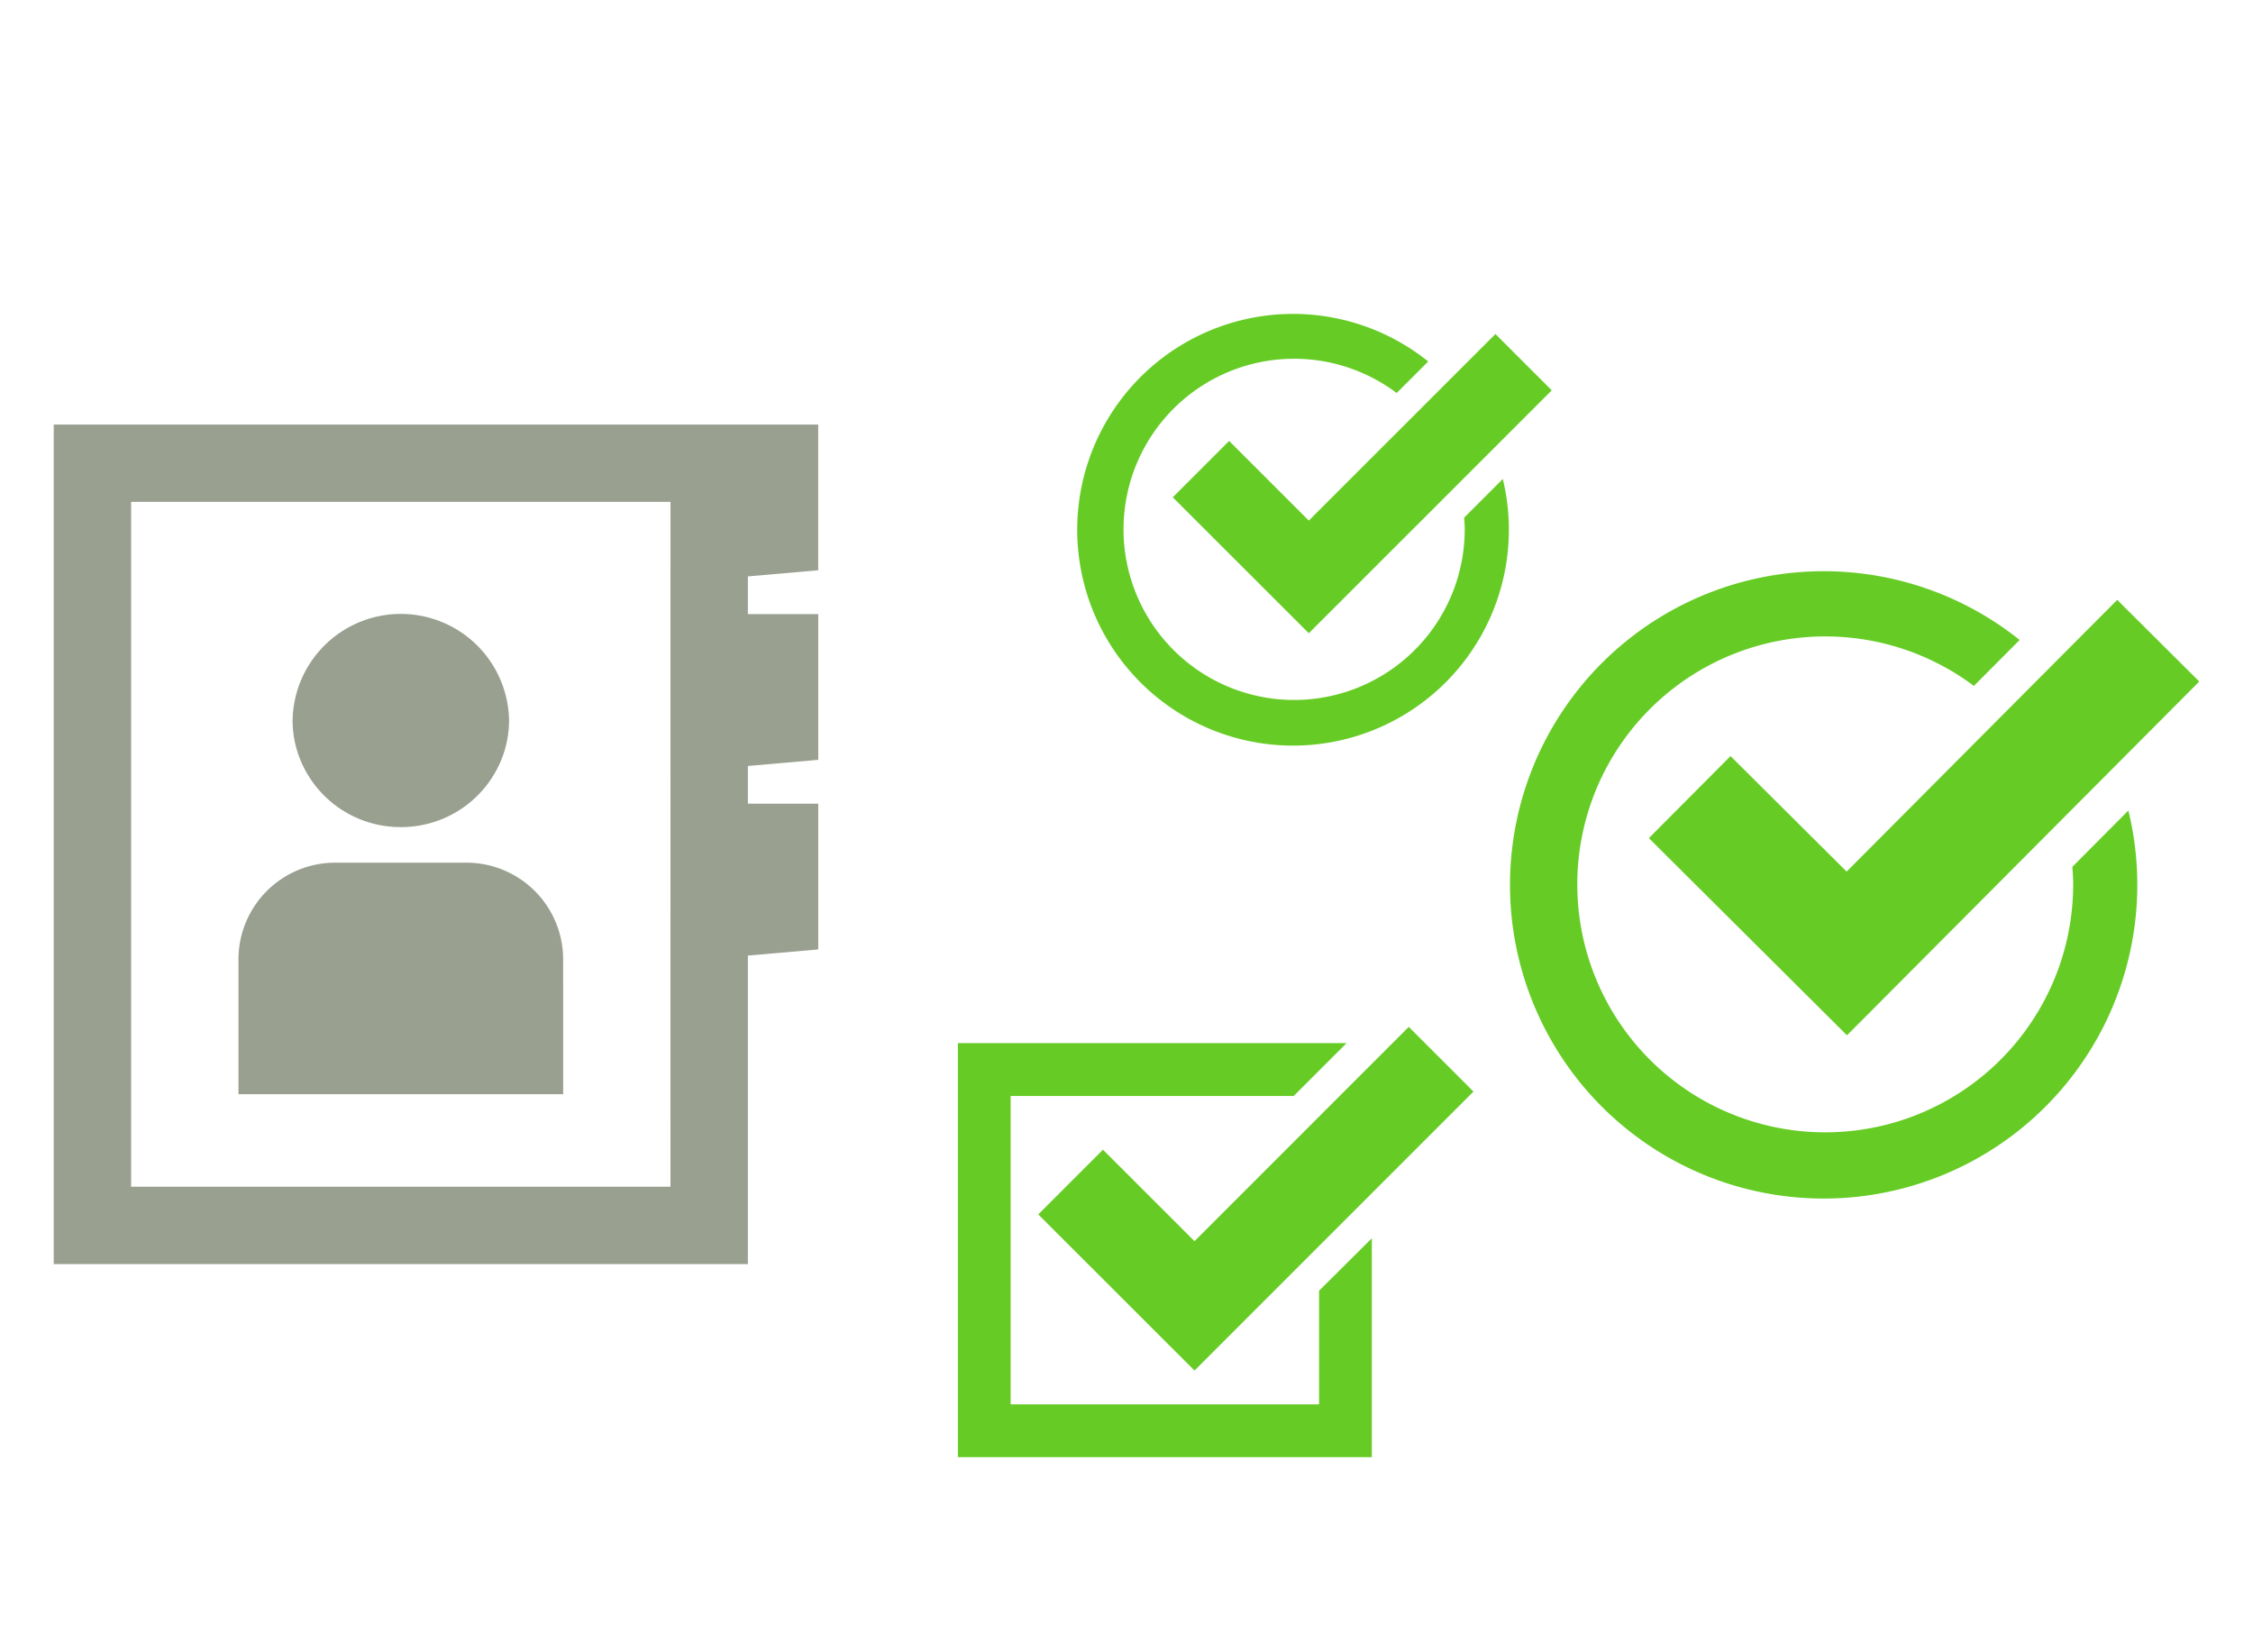
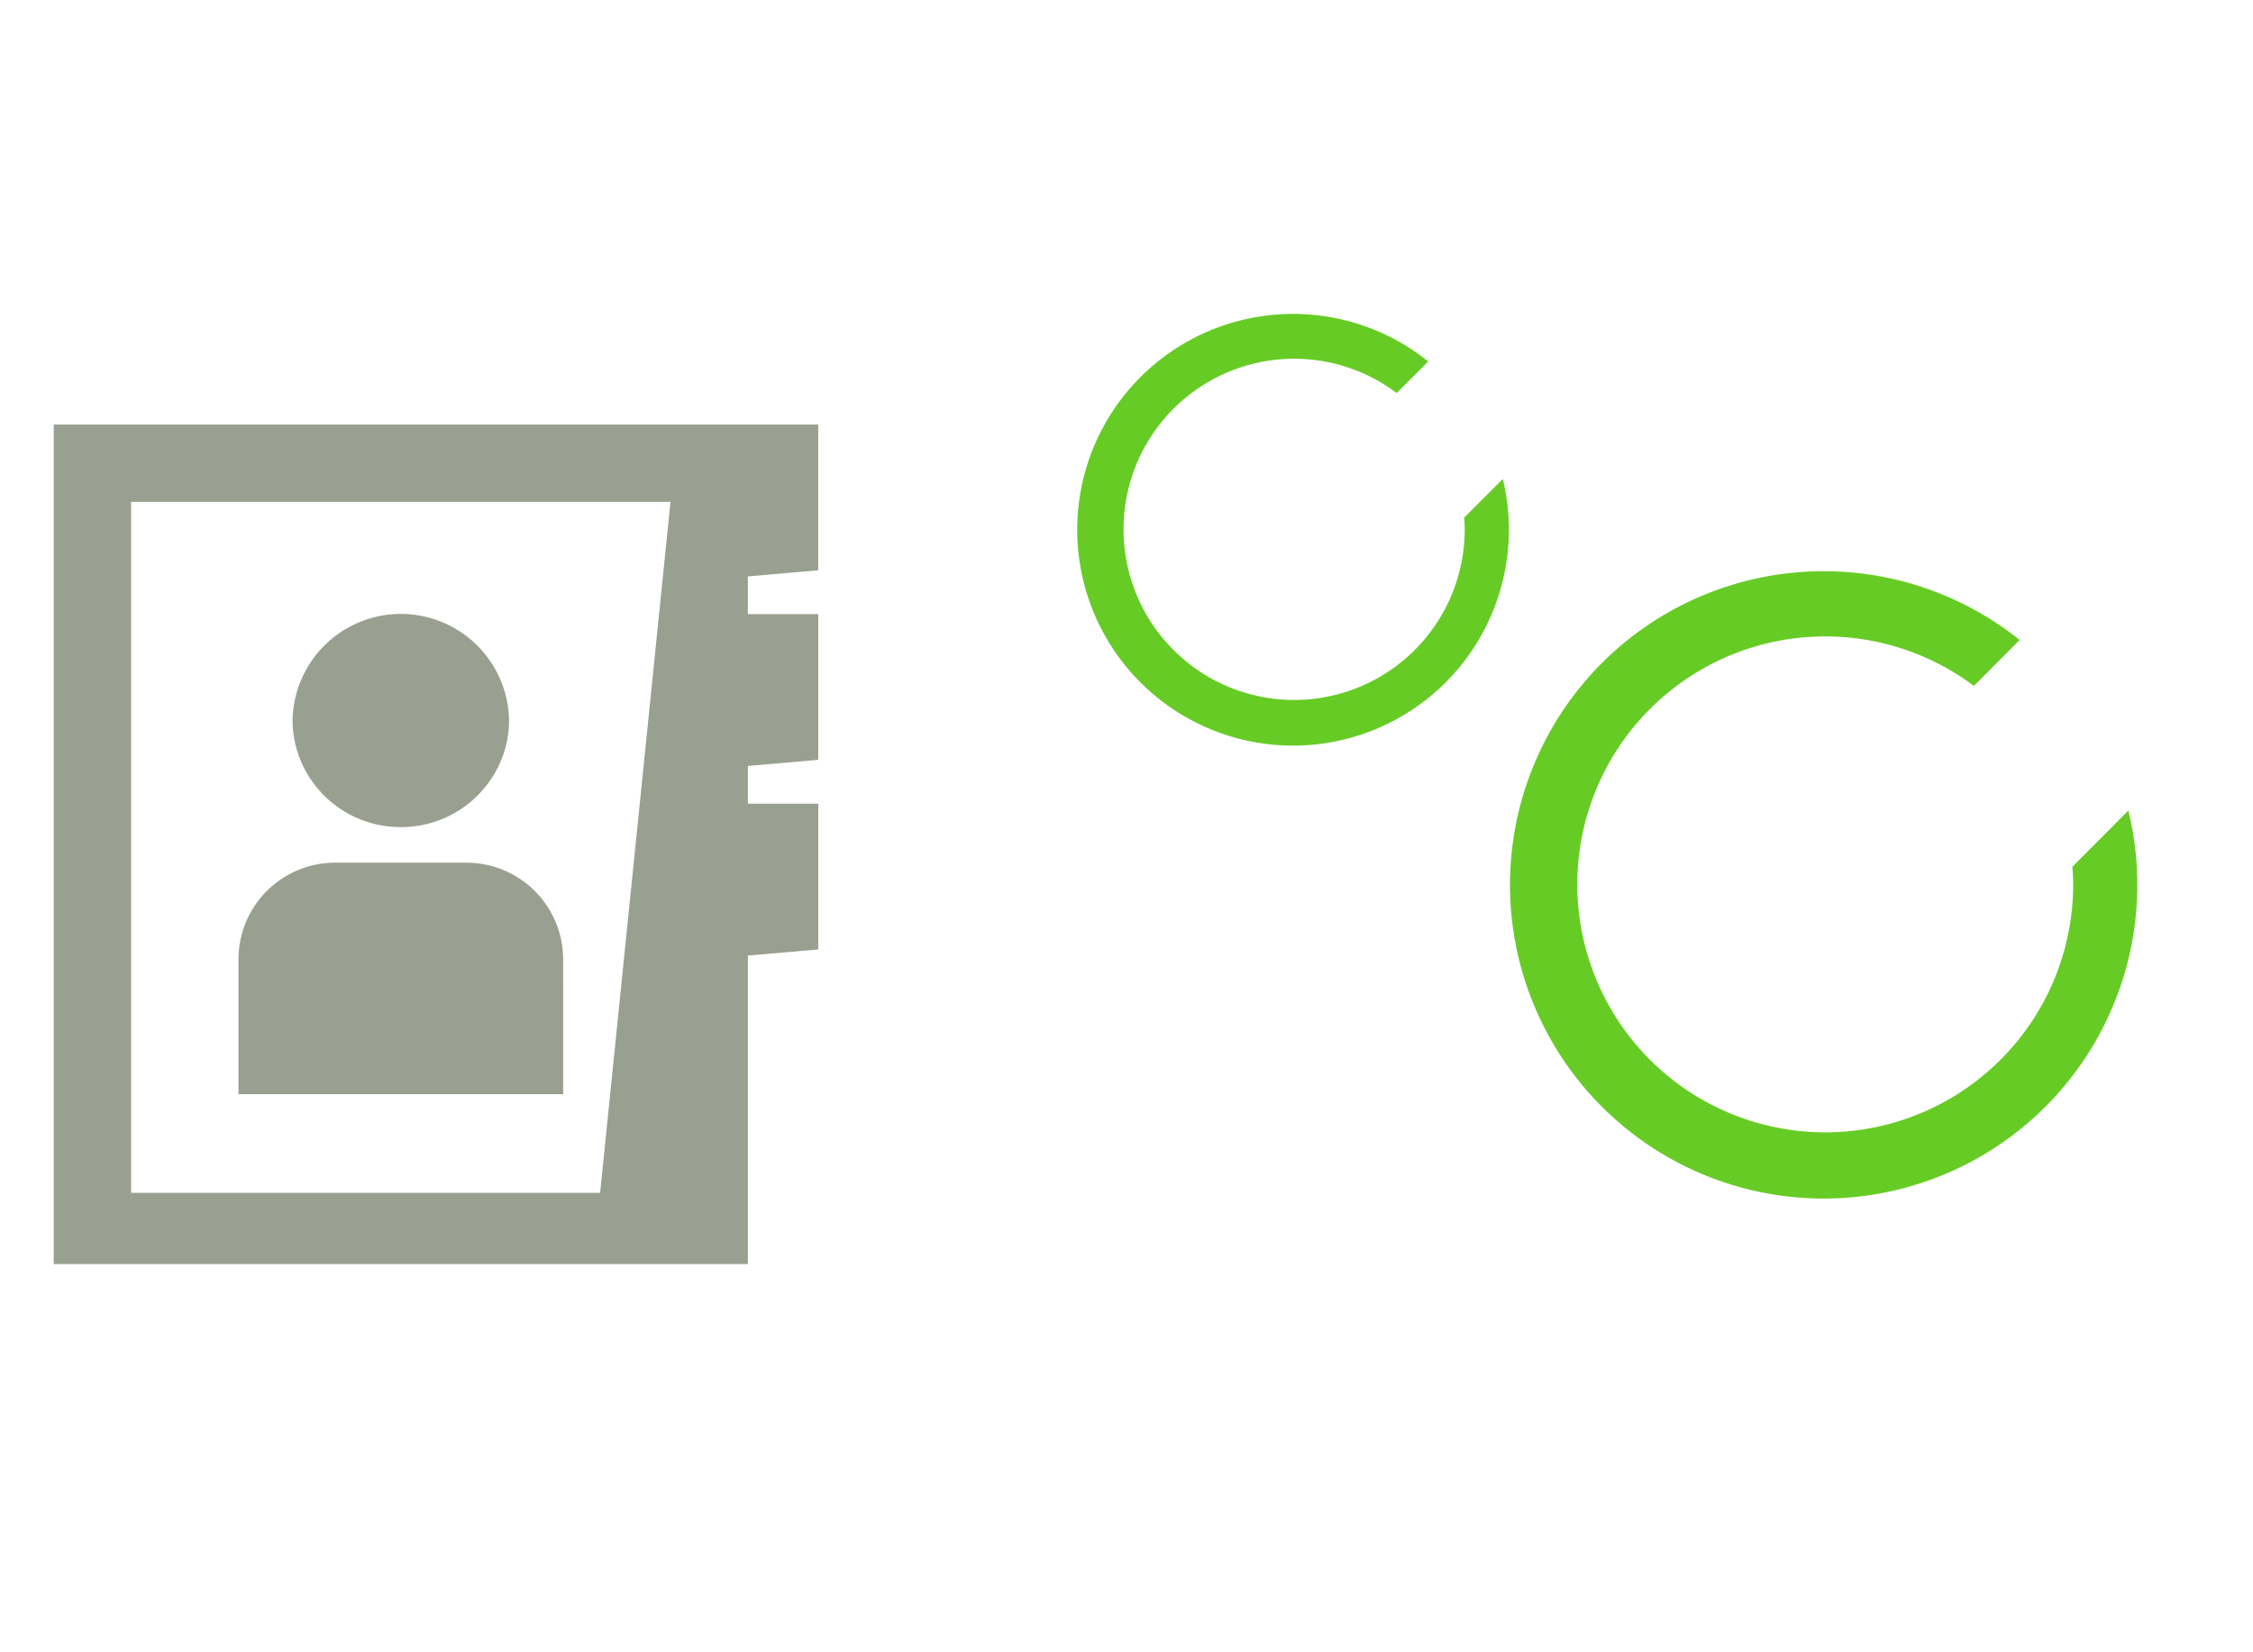
<svg xmlns="http://www.w3.org/2000/svg" viewBox="0 0 60 44">
  <defs>
    <style>.a{fill:none;}.b{fill:#66cc25;}.c{fill:#99a090;}</style>
  </defs>
  <rect class="a" width="60" height="44" />
  <path class="b" d="M38.992,13.784c.006.098.015.196.015.295A4.543,4.543,0,1,1,37.195,10.466l.84-.84a5.748,5.748,0,1,0,1.987,3.129Z" />
-   <polygon class="b" points="34.855 13.863 32.733 11.742 31.232 13.243 34.855 16.863 41.325 10.394 39.825 8.894 34.855 13.863" />
  <path class="b" d="M55.189,23.083c.01.143.022.284.022.429A6.603,6.603,0,1,1,52.567,18.266l1.218-1.224a8.353,8.353,0,1,0,2.896,4.542Z" />
-   <polygon class="b" points="49.178 23.21 46.086 20.134 43.911 22.319 49.187 27.57 58.569 18.149 56.384 15.974 49.178 23.21" />
-   <polygon class="b" points="35.128 34.372 35.128 37.397 26.915 37.397 26.915 29.185 34.453 29.185 35.86 27.778 25.509 27.778 25.509 38.804 36.534 38.804 36.534 32.974 35.128 34.372" />
-   <polygon class="b" points="31.811 36.497 27.65 32.339 29.373 30.616 31.811 33.052 37.517 27.345 39.24 29.068 31.811 36.497" />
-   <path class="c" d="M21.79,15.186V11.305H1.431v22.357H19.917V25.446l1.874-.163V21.402H19.917V20.397l1.874-.163V16.354H19.917V15.349Zm-3.935,16.416H3.492V13.365H17.856Z" />
+   <path class="c" d="M21.79,15.186V11.305H1.431v22.357H19.917V25.446l1.874-.163V21.402H19.917V20.397l1.874-.163V16.354H19.917V15.349m-3.935,16.416H3.492V13.365H17.856Z" />
  <path class="c" d="M10.675,22.025a2.879,2.879,0,0,0,2.744-1.977,2.811,2.811,0,0,0,.138-.87,2.883,2.883,0,0,0-5.765,0,2.803,2.803,0,0,0,.138.87A2.879,2.879,0,0,0,10.675,22.025Z" />
  <path class="c" d="M14.997,25.532a2.575,2.575,0,0,0-2.591-2.559H8.942a2.575,2.575,0,0,0-2.591,2.559v3.605h8.647Z" />
</svg>